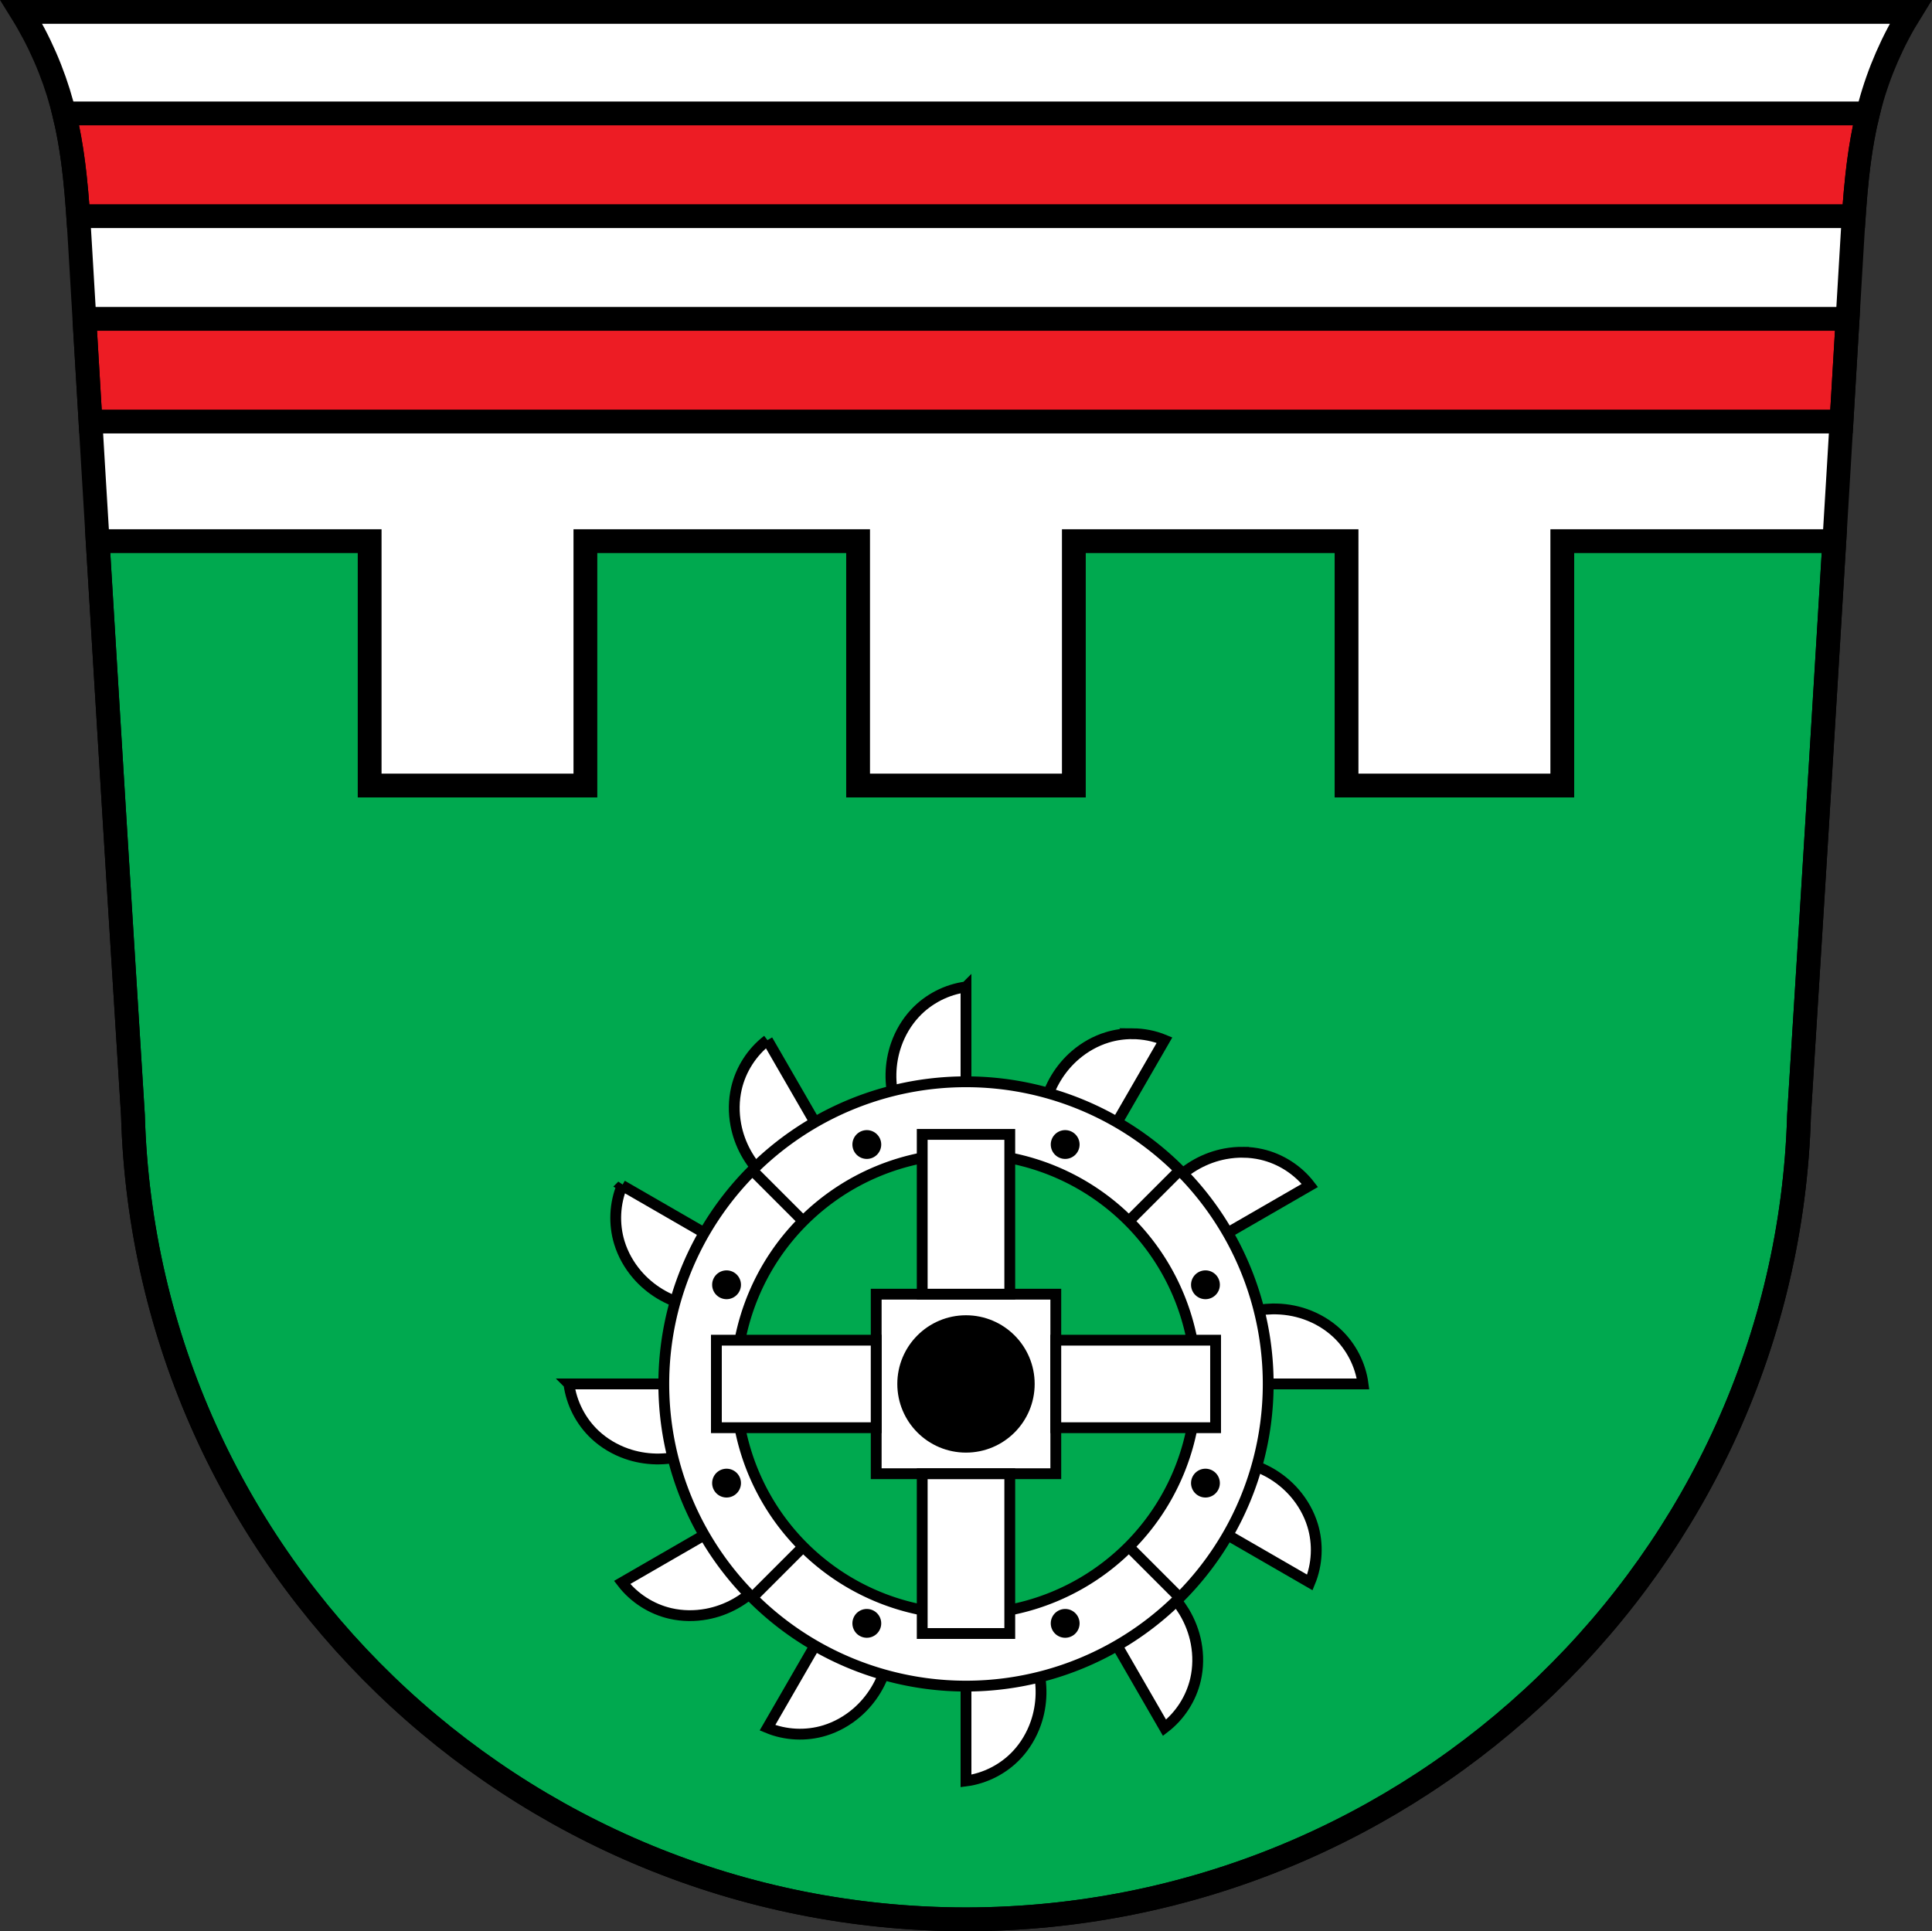
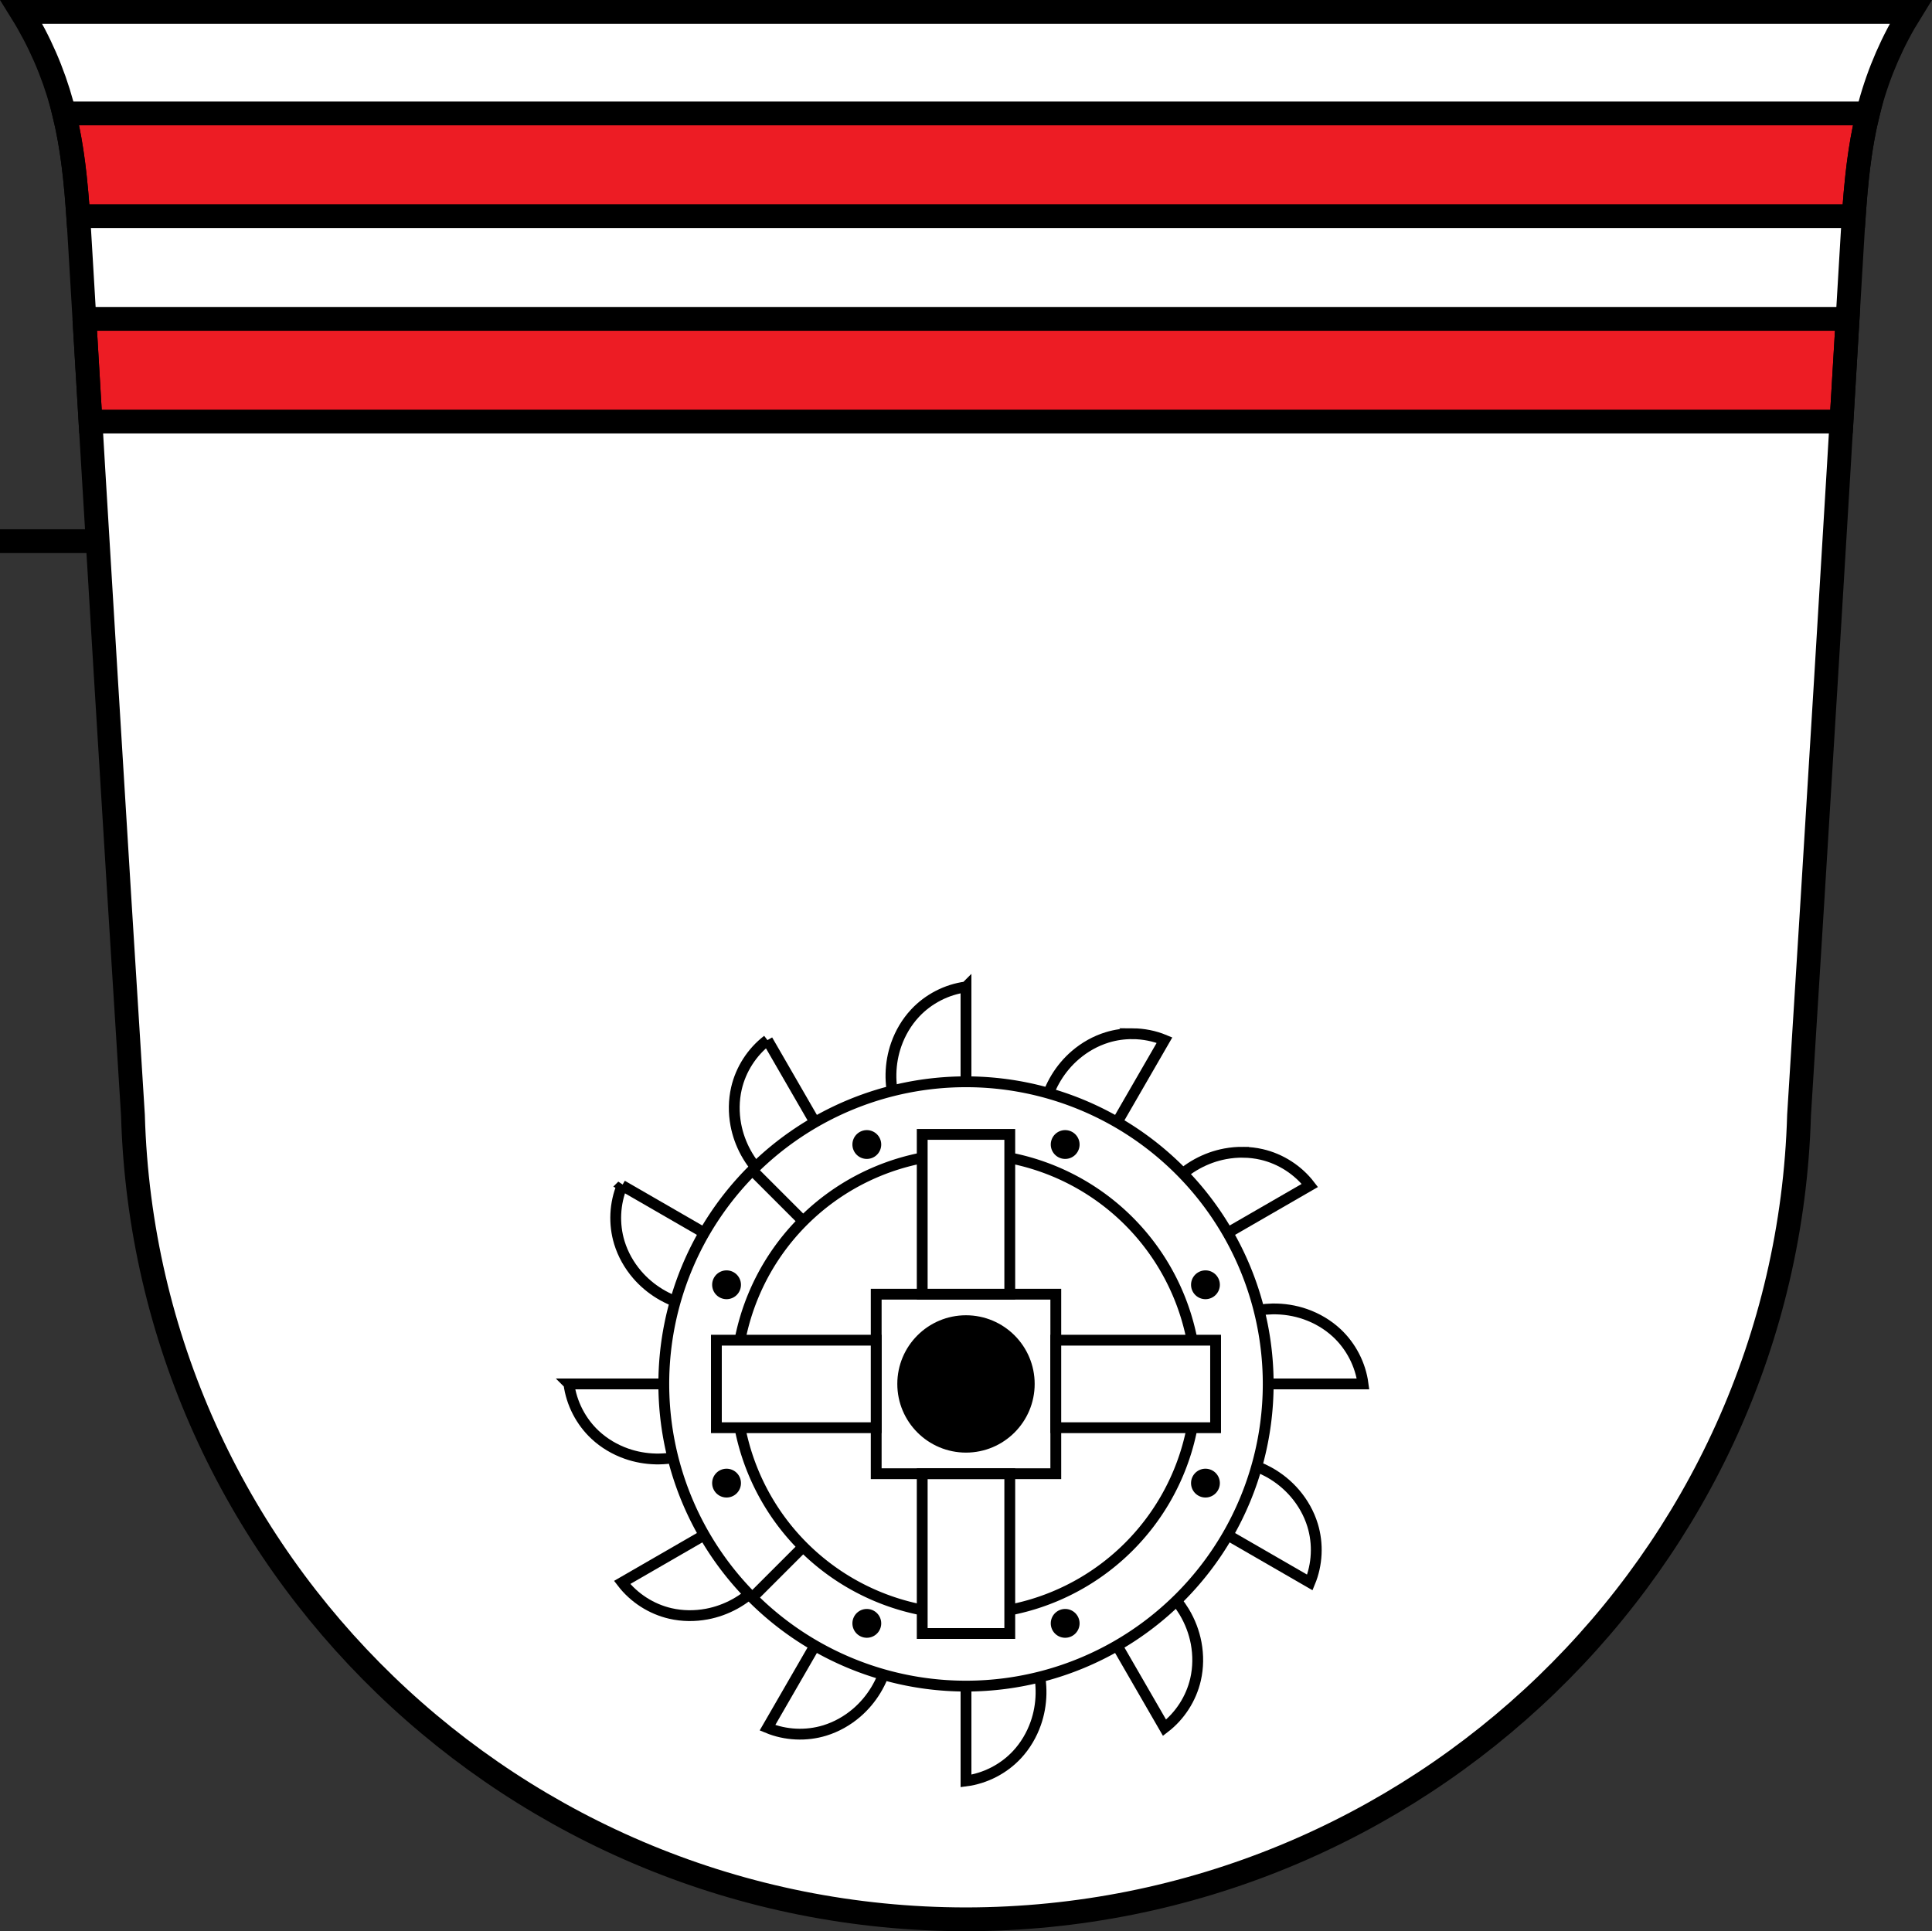
<svg xmlns="http://www.w3.org/2000/svg" xmlns:ns1="http://sodipodi.sourceforge.net/DTD/sodipodi-0.dtd" xmlns:ns2="http://www.inkscape.org/namespaces/inkscape" width="892.89" height="892.65" viewBox="0 0 892.885 892.646" version="1.1" id="svg2279" ns1:docname="DEU_Teunz_COA.svg" ns2:version="0.92.5 (2060ec1f9f, 2020-04-08)">
  <rect x="0" y="0" width="892.885" height="892.646" fill="#333333" stroke="none" />
  <defs id="defs2283" />
  <ns1:namedview pagecolor="#ffffff" bordercolor="#666666" borderopacity="1" objecttolerance="10" gridtolerance="10" guidetolerance="10" ns2:pageopacity="0" ns2:pageshadow="2" ns2:window-width="1920" ns2:window-height="1046" id="namedview2281" showgrid="false" ns2:zoom="0.88836255" ns2:cx="446.44584" ns2:cy="446.32324" ns2:window-x="-11" ns2:window-y="-11" ns2:window-maximized="1" ns2:current-layer="svg2279" />
  <path style="fill:#ffffff;fill-rule:evenodd" ns2:connector-curvature="0" id="path2233" d="m 9.892,5.5 c 8.293,13.349 14.618,27.848 18.719,42.916 5.814,21.362 7.128,43.597 8.424,65.65 7.862,133.82 15.997,267.63 24.408,401.41 l 0.383,0.367 A 384.999,382.012 0 0 0 446.443,887.138 384.999,382.012 0 0 0 830.892,516.001 l 0.549,-0.525 c 8.411,-133.79 16.546,-267.59 24.408,-401.41 1.296,-22.06 2.614,-44.29 8.428,-65.65 4.101,-15.07 10.424,-29.567 18.717,-42.916 h -436.55 -436.55" />
-   <path d="m 45.13,250.13 c 5.32,88.46 10.748,176.91 16.309,265.36 5.845,206.64 176.67,371.54 385,371.66 208.21,-0.211 379.07,-165.15 385,-371.66 5.56,-88.45 10.987,-176.9 16.307,-265.36 h -125.72 v 112.96 h -99.71 V 250.13 h -126.03 v 112.96 h -99.71 V 250.13 h -126.03 v 112.96 h -99.71 V 250.13 Z" id="path2235" ns2:connector-curvature="0" style="fill:#00a94f;stroke:#000000;stroke-width:11;stroke-linecap:round;fill-opacity:1" />
+   <path d="m 45.13,250.13 h -125.72 v 112.96 h -99.71 V 250.13 h -126.03 v 112.96 h -99.71 V 250.13 h -126.03 v 112.96 h -99.71 V 250.13 Z" id="path2235" ns2:connector-curvature="0" style="fill:#00a94f;stroke:#000000;stroke-width:11;stroke-linecap:round;fill-opacity:1" />
  <path d="m 29.648,52.44 c 3.812,15.533 5.408,31.488 6.5,47.47 h 820.59 c 1.093,-15.98 2.692,-31.936 6.504,-47.47 H 29.652 Z m 9.359,94.94 c 0.935,15.823 1.872,31.646 2.814,47.47 h 809.24 c 0.943,-15.822 1.878,-31.646 2.813,-47.47 H 39.004 Z" id="path2237" ns2:connector-curvature="0" style="fill:#ed1c24;stroke:#000000;stroke-width:11;stroke-linecap:round;fill-opacity:1" />
  <path style="fill:none;fill-rule:evenodd;stroke:#000000;stroke-width:11" ns2:connector-curvature="0" id="path2241" d="m 9.892,5.5 c 8.293,13.349 14.618,27.848 18.719,42.916 5.814,21.362 7.128,43.597 8.424,65.65 7.862,133.82 15.997,267.63 24.408,401.41 5.845,206.64 176.67,371.54 385,371.66 208.21,-0.211 379.07,-165.15 385,-371.66 8.41,-133.79 16.546,-267.59 24.407,-401.41 1.296,-22.06 2.614,-44.29 8.428,-65.65 4.101,-15.07 10.424,-29.567 18.717,-42.916 h -436.55 z" />
  <path d="m 446.437,456.17 c -8.934,1.175 -17.416,5.546 -23.557,12.141 -3.856,4.141 -6.792,9.116 -8.67,14.453 -3.058,8.69 -3.264,18.359 -0.578,27.17 l 32.805,-9.924 v -43.842 z m 76.938,21.625 c -3.942,-0.021 -7.887,0.54 -11.656,1.695 -5.41,1.658 -10.439,4.499 -14.734,8.182 -6.994,5.997 -12.01,14.269 -14.09,23.24 l 33.371,7.807 21.922,-37.967 c -4.683,-1.94 -9.748,-2.933 -14.816,-2.961 z m -168.69,2.961 c -7.15,5.485 -12.311,13.509 -14.332,22.291 -1.269,5.514 -1.323,11.29 -0.281,16.852 1.697,9.06 6.354,17.533 13.09,23.822 l 23.447,-24.998 -21.92,-37.967 m 219.97,51.828 c -2.829,-0.042 -5.663,0.206 -8.443,0.727 -9.06,1.697 -17.533,6.354 -23.822,13.09 l 24.998,23.447 37.967,-21.92 c -5.485,-7.15 -13.509,-12.311 -22.291,-14.332 -2.757,-0.635 -5.58,-0.966 -8.408,-1.01 z m -287.14,15.34 c -3.449,8.325 -3.906,17.855 -1.266,26.471 1.658,5.41 4.499,10.439 8.182,14.734 5.997,6.994 14.269,12.01 23.24,14.09 l 7.807,-33.371 -37.967,-21.92 z m 300.56,57.08 c -4.03,0.071 -8.05,0.692 -11.904,1.867 l 9.924,32.805 h 43.842 c -1.175,-8.934 -5.546,-17.416 -12.141,-23.557 -4.141,-3.856 -9.116,-6.792 -14.453,-8.67 -4.888,-1.72 -10.09,-2.537 -15.268,-2.445 z m -325.15,34.672 c 1.175,8.934 5.546,17.416 12.141,23.557 4.141,3.856 9.116,6.792 14.453,8.67 8.69,3.058 18.359,3.264 27.17,0.578 l -9.924,-32.805 h -43.842 z m 312.27,36.461 -7.807,33.371 37.967,21.922 c 3.449,-8.325 3.906,-17.857 1.266,-26.473 -1.658,-5.41 -4.498,-10.439 -8.182,-14.734 -3.373,-3.934 -7.467,-7.241 -12,-9.752 -3.525,-1.953 -7.318,-3.424 -11.244,-4.334 z m -249.71,33.371 -37.967,21.922 c 5.485,7.15 13.509,12.309 22.291,14.33 5.514,1.269 11.29,1.323 16.852,0.281 9.06,-1.697 17.533,-6.354 23.822,-13.09 l -24.998,-23.447 m 214.23,26.12 -23.447,24.998 21.922,37.967 c 7.15,-5.485 12.309,-13.509 14.33,-22.291 1.269,-5.514 1.323,-11.29 0.281,-16.852 -0.954,-5.094 -2.846,-10 -5.516,-14.445 -2.077,-3.454 -4.625,-6.625 -7.57,-9.377 z m -163.11,24.998 -21.92,37.967 c 8.325,3.449 17.855,3.906 26.471,1.266 5.41,-1.658 10.439,-4.499 14.734,-8.182 6.994,-5.997 12.01,-14.269 14.09,-23.24 l -33.371,-7.807 z m 102.64,8.787 -32.805,9.924 v 43.842 c 8.934,-1.175 17.416,-5.546 23.557,-12.141 3.856,-4.141 6.792,-9.116 8.67,-14.453 3.058,-8.69 3.264,-18.359 0.578,-27.17 z" id="path2245" ns2:connector-curvature="0" style="fill:#ffffff;fill-rule:evenodd;stroke:#000000;stroke-width:5" />
  <path d="M 446.442,500.011 A 139.664,139.664 0 0 0 306.778,639.675 139.664,139.664 0 0 0 446.442,779.339 139.664,139.664 0 0 0 586.106,639.675 139.664,139.664 0 0 0 446.442,500.011 m 0,33.242 A 106.422,106.422 0 0 1 552.864,639.675 106.422,106.422 0 0 1 446.442,746.097 106.422,106.422 0 0 1 340.02,639.675 106.422,106.422 0 0 1 446.442,533.253 m -41.5,64.922 v 83 h 83 v -83 z" id="path2247" ns2:connector-curvature="0" style="fill:#ffffff;stroke:#000000;stroke-width:5;stroke-linecap:round" />
  <circle style="stroke:#000000;stroke-width:5;stroke-linecap:round" cx="446.437" cy="639.67" r="29.24" id="circle2251" />
  <path style="fill:#ffffff;stroke:#000000;stroke-width:5;stroke-linecap:round" ns2:connector-curvature="0" id="path2253" d="m 426.207,524.32 v 73.855 h 40.469 V 524.32 Z m 0,156.86 v 73.855 h 40.469 V 681.18 Z" />
  <path style="fill:#ffffff;stroke:#000000;stroke-width:5;stroke-linecap:round" ns2:connector-curvature="0" id="path2255" d="m 561.797,619.44 h -73.855 v 40.469 h 73.855 z m -156.86,0 h -73.855 v 40.469 h 73.855 z" />
-   <path style="fill:none;fill-rule:evenodd;stroke:#000000;stroke-width:5" d="m 521.697,564.42 23.506,-23.506" id="path2261" ns2:connector-curvature="0" />
  <path style="fill:none;fill-rule:evenodd;stroke:#000000;stroke-width:5" d="m 347.687,738.43 23.506,-23.506" id="path2263" ns2:connector-curvature="0" />
-   <path style="fill:none;fill-rule:evenodd;stroke:#000000;stroke-width:5" d="m 521.697,714.93 23.506,23.506" id="path2265" ns2:connector-curvature="0" />
  <path style="fill:none;fill-rule:evenodd;stroke:#000000;stroke-width:5" d="m 347.687,540.92 23.506,23.506" id="path2267" ns2:connector-curvature="0" />
  <path style="stroke:#000000;stroke-width:5;stroke-linecap:round" ns2:connector-curvature="0" id="path2271" d="m 400.514,524.857 a 4.156,4.156 0 0 0 -1.498,0.314 4.156,4.156 0 0 0 -2.25,5.432 4.156,4.156 0 0 0 5.43,2.248 4.156,4.156 0 0 0 2.25,-5.43 4.156,4.156 0 0 0 -3.932,-2.564 z m 91.855,0 a 4.156,4.156 0 0 0 -3.932,2.564 4.156,4.156 0 0 0 2.25,5.43 4.156,4.156 0 0 0 5.43,-2.248 4.156,4.156 0 0 0 -2.25,-5.432 4.156,4.156 0 0 0 -1.498,-0.314 z m -156.617,64.826 a 4.156,4.156 0 0 0 -3.811,2.566 4.156,4.156 0 0 0 -0.314,1.498 4.156,4.156 0 0 0 2.564,3.932 4.156,4.156 0 0 0 5.43,-2.25 4.156,4.156 0 0 0 -2.248,-5.43 4.156,4.156 0 0 0 -1.621,-0.316 z m 221.266,0 a 4.156,4.156 0 0 0 -1.5,0.316 4.156,4.156 0 0 0 -2.564,3.932 4.156,4.156 0 0 0 0.316,1.498 4.156,4.156 0 0 0 5.43,2.25 4.156,4.156 0 0 0 2.25,-5.43 4.156,4.156 0 0 0 -3.932,-2.566 z m 0.06,91.672 a 4.156,4.156 0 0 0 -3.809,2.566 4.156,4.156 0 0 0 -0.316,1.498 4.156,4.156 0 0 0 2.564,3.932 4.156,4.156 0 0 0 5.432,-2.25 4.156,4.156 0 0 0 -2.25,-5.43 4.156,4.156 0 0 0 -1.621,-0.316 z m -221.389,0.002 a 4.156,4.156 0 0 0 -1.498,0.314 4.156,4.156 0 0 0 -2.564,3.932 4.156,4.156 0 0 0 0.314,1.498 4.156,4.156 0 0 0 5.432,2.25 4.156,4.156 0 0 0 2.248,-5.43 4.156,4.156 0 0 0 -3.932,-2.564 z m 65.008,64.826 a 4.156,4.156 0 0 0 -3.932,2.564 4.156,4.156 0 0 0 2.25,5.432 4.156,4.156 0 0 0 5.43,-2.25 4.156,4.156 0 0 0 -2.25,-5.43 4.156,4.156 0 0 0 -1.498,-0.316 z m 91.488,0 a 4.156,4.156 0 0 0 -1.498,0.316 4.156,4.156 0 0 0 -2.25,5.43 4.156,4.156 0 0 0 5.43,2.25 4.156,4.156 0 0 0 2.25,-5.432 4.156,4.156 0 0 0 -3.932,-2.564 z" />
</svg>